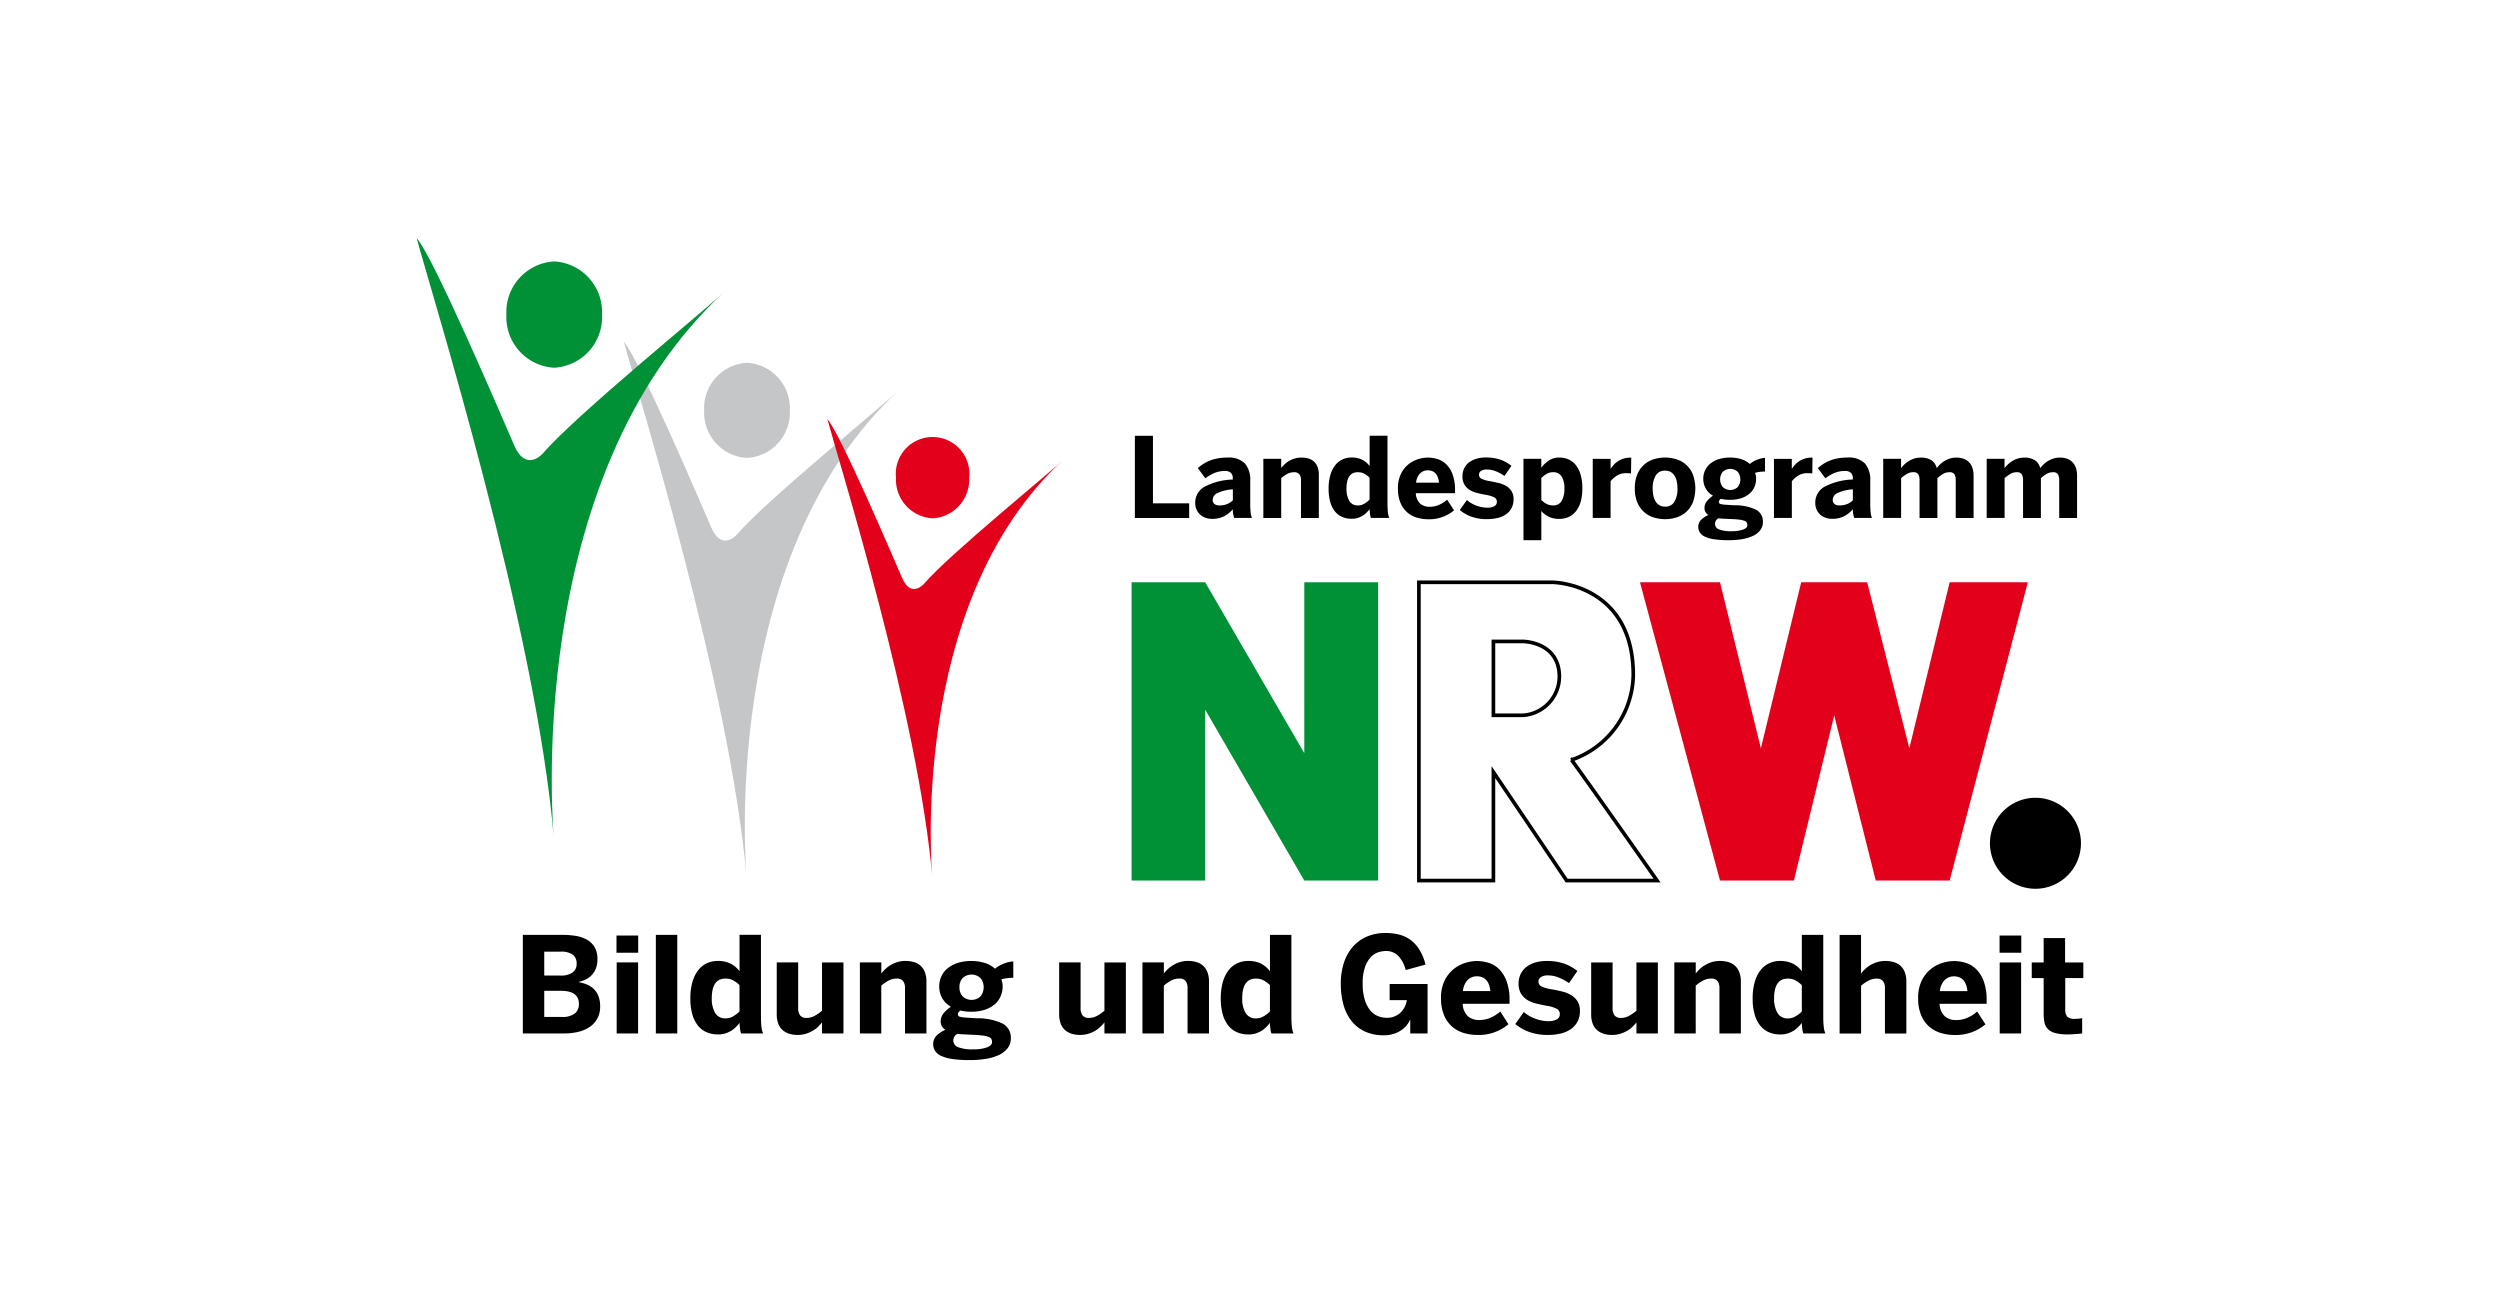
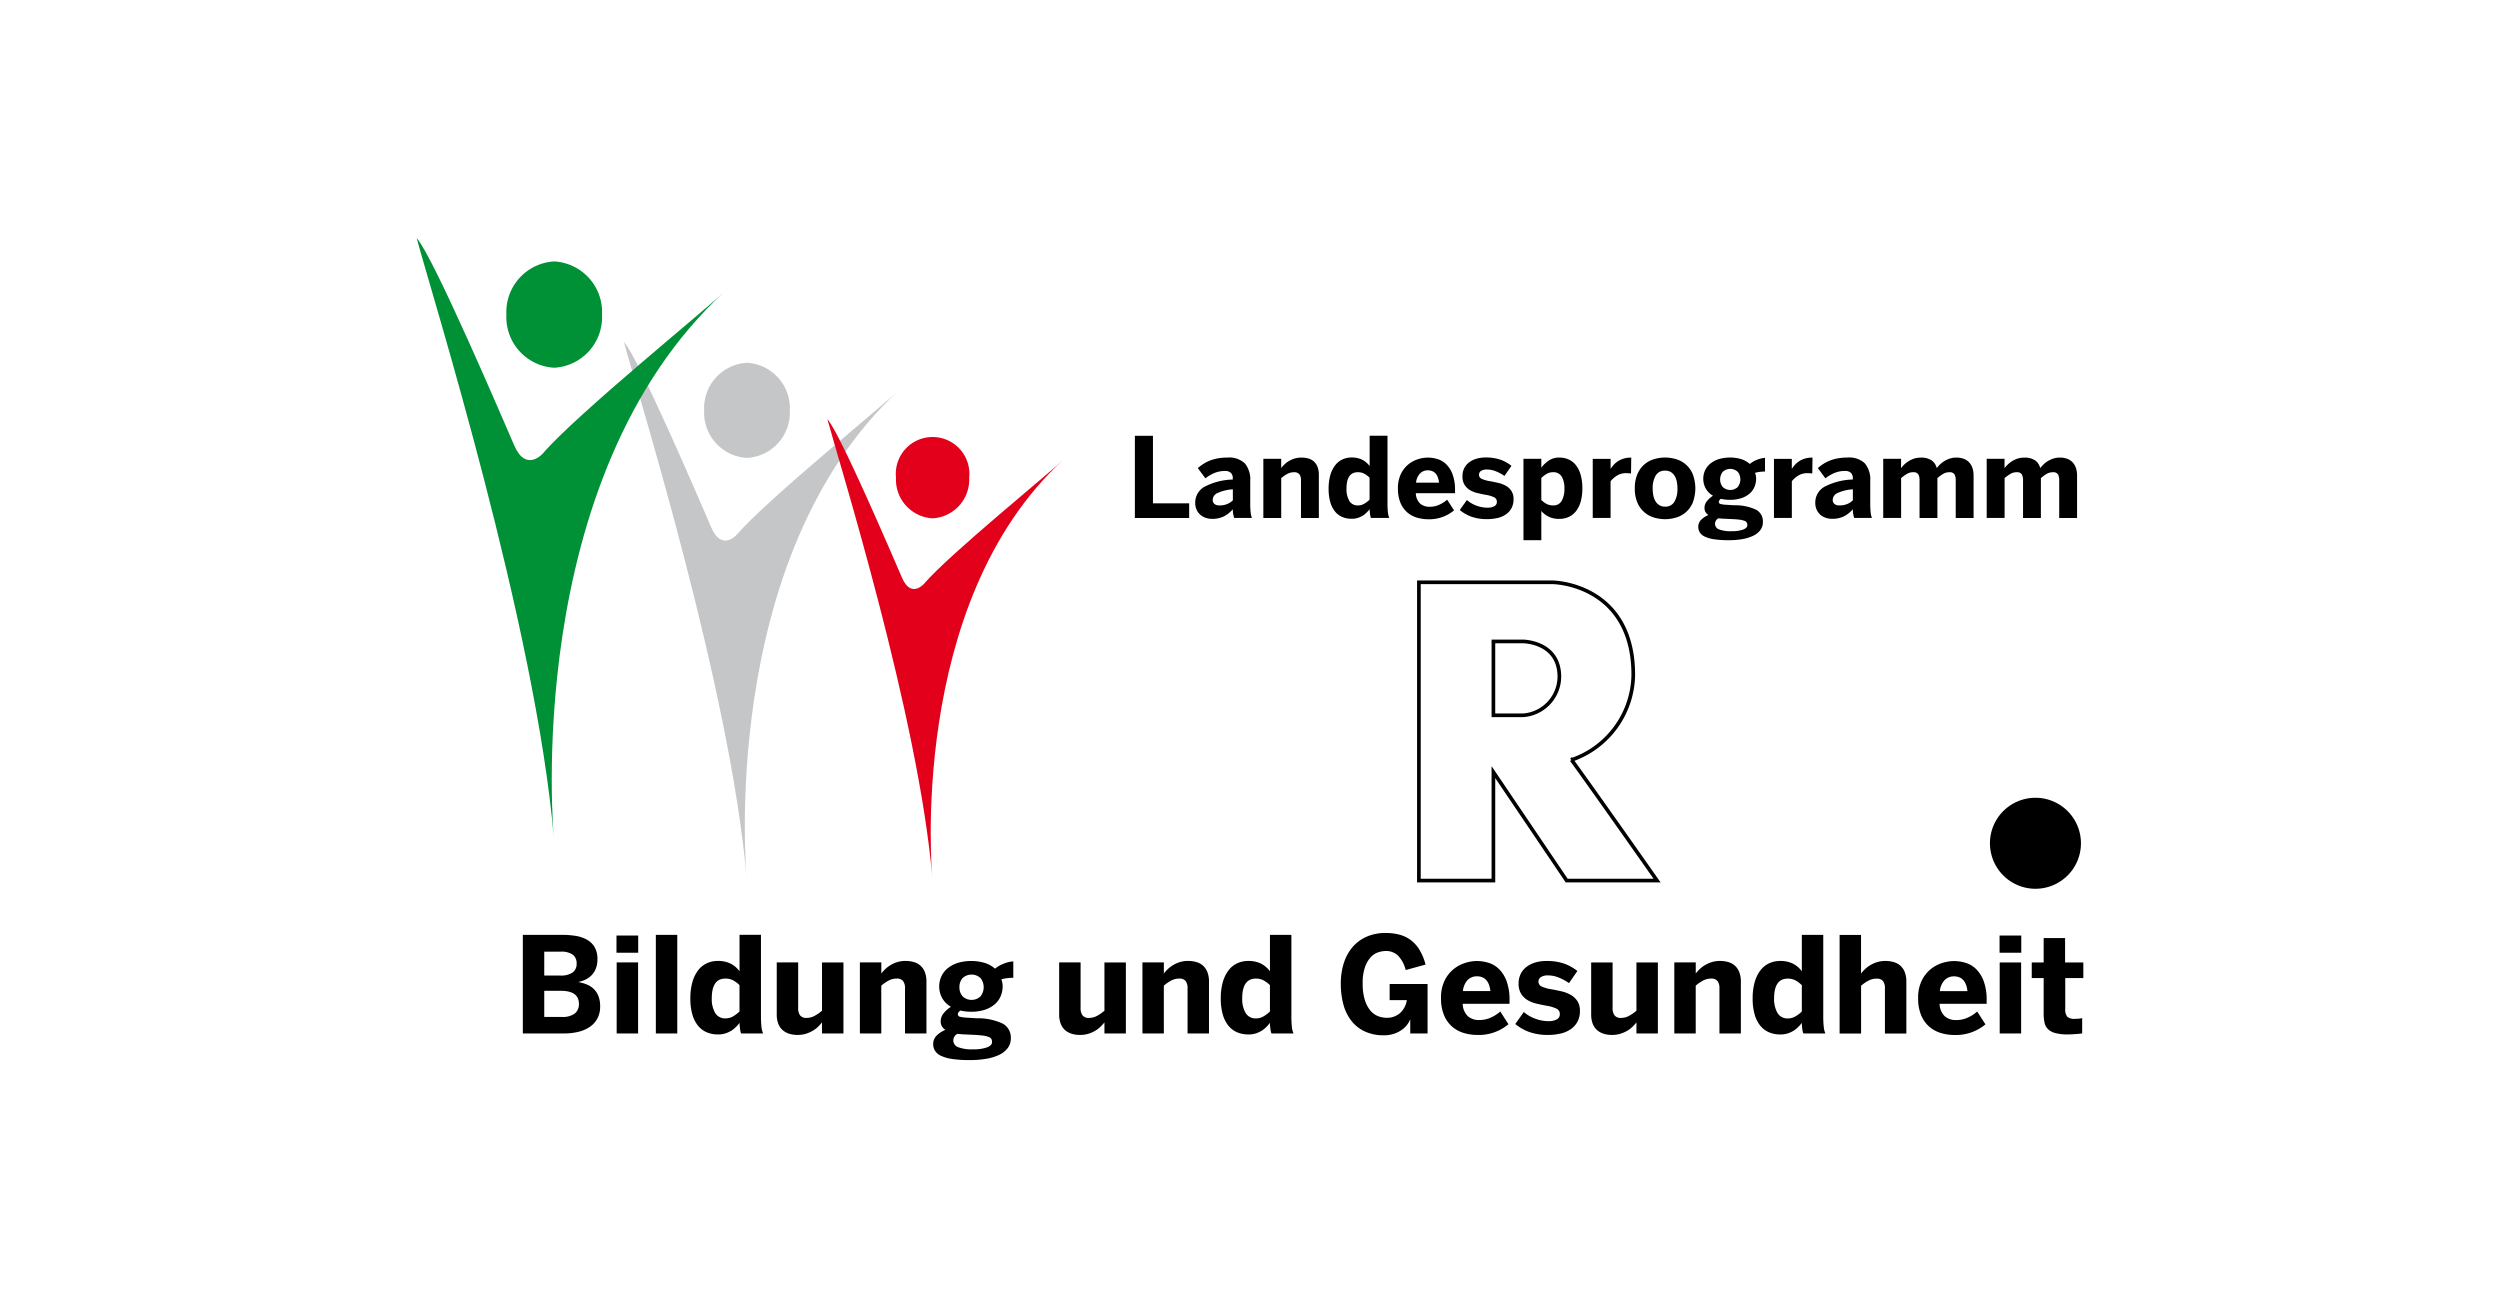
<svg xmlns="http://www.w3.org/2000/svg" width="210" height="110" viewBox="0 0 210 110">
  <defs>
    <clipPath id="clip-path">
      <rect id="Rechteck_489" data-name="Rechteck 489" width="140.002" height="69.048" transform="translate(0 0)" fill="none" />
    </clipPath>
  </defs>
  <g id="Gruppe_685" data-name="Gruppe 685" transform="translate(-658 -107)">
    <g id="Gruppe_662" data-name="Gruppe 662" transform="translate(66 -1666)">
-       <rect id="Rechteck_322" data-name="Rechteck 322" width="210" height="110" transform="translate(592 1773)" fill="#fff" />
-     </g>
+       </g>
    <g id="Gruppe_684" data-name="Gruppe 684" transform="translate(693 127)">
-       <path id="Pfad_351" data-name="Pfad 351" d="M60.052,28.912h6.184l8.325,14.351V28.912h6.2V53.966h-6.2l-8.325-14.35v14.35H60.052Z" fill="#009036" />
      <g id="Gruppe_683" data-name="Gruppe 683">
        <g id="Gruppe_682" data-name="Gruppe 682" clip-path="url(#clip-path)">
          <path id="Pfad_352" data-name="Pfad 352" d="M102.195,36.7c0-6.977-5.592-7.789-6.9-7.789H84.187V53.967h6.259V44.858L96.6,53.967h7.593s-5.13-7.313-7.182-10.135a7.678,7.678,0,0,0,5.182-7.131m-6.208.154a3.279,3.279,0,0,1-3.051,3.232h-2.49V33.879h2.463s3.078,0,3.078,2.976" fill="#fff" />
          <path id="Pfad_353" data-name="Pfad 353" d="M102.195,36.7c0-6.977-5.592-7.789-6.9-7.789H84.187V53.967h6.259V44.858L96.6,53.967h7.593s-5.13-7.313-7.182-10.135A7.678,7.678,0,0,0,102.195,36.7Zm-6.208.154a3.279,3.279,0,0,1-3.051,3.232h-2.49V33.879h2.463S95.987,33.879,95.987,36.855Z" fill="none" stroke="#000" stroke-width="0.308" />
-           <path id="Pfad_354" data-name="Pfad 354" d="M102.759,28.912l6.721,25.054h6.208l3.386-13.879,3.488,13.879h6.208l6.567-25.054H128.77l-3.386,13.945-3.54-13.945H116.3l-3.386,13.945L109.48,28.912Z" fill="#e2001a" />
          <path id="Pfad_355" data-name="Pfad 355" d="M135.978,54.657a3.822,3.822,0,1,0-3.822-3.822,3.822,3.822,0,0,0,3.822,3.822" />
          <path id="Pfad_356" data-name="Pfad 356" d="M27.749,18.465a3.811,3.811,0,0,0,3.595-3.995,3.811,3.811,0,0,0-3.595-3.995,3.811,3.811,0,0,0-3.6,3.995,3.811,3.811,0,0,0,3.6,3.995" fill="#c5c6c8" />
          <path id="Pfad_357" data-name="Pfad 357" d="M27.723,53.838s-2.566-27.018,12.9-41.164C39.255,14.01,29.372,22.01,26.888,24.915c0,0-1.256,1.435-2.134-.592s-6.107-14.259-7.345-15.6c1.076,4.036,8.977,29.218,10.315,45.118Z" fill="#c5c6c8" />
          <path id="Pfad_358" data-name="Pfad 358" d="M43.338,23.54a3.258,3.258,0,0,0,3.074-3.416,3.091,3.091,0,1,0-6.148,0,3.258,3.258,0,0,0,3.074,3.416" fill="#e2001a" />
          <path id="Pfad_359" data-name="Pfad 359" d="M43.316,53.784s-2.194-23.1,11.033-35.195c-1.173,1.142-9.623,7.982-11.747,10.466,0,0-1.073,1.227-1.825-.506S35.555,16.357,34.5,15.207c.92,3.45,7.675,24.981,8.819,38.576Z" fill="#e2001a" />
          <path id="Pfad_360" data-name="Pfad 360" d="M11.554,10.889a4.258,4.258,0,0,0,4.017-4.464,4.258,4.258,0,0,0-4.017-4.464A4.258,4.258,0,0,0,7.537,6.425a4.258,4.258,0,0,0,4.017,4.464" fill="#009036" />
          <path id="Pfad_361" data-name="Pfad 361" d="M11.525,50.412S8.658,20.224,25.943,4.419C24.41,5.912,13.368,14.85,10.592,18.1c0,0-1.4,1.6-2.385-.661S1.383,1.5,0,0C1.2,4.509,10.03,32.646,11.525,50.412" fill="#009036" />
          <path id="Pfad_362" data-name="Pfad 362" d="M60.329,23.51H64.89V22.279H61.849V16.608h-1.52v6.9Zm7.467-.131a2.482,2.482,0,0,0,.76-.6,2.148,2.148,0,0,0,.033.392c.022.118.048.23.079.336H70.16a1.819,1.819,0,0,1-.107-.476,6.717,6.717,0,0,1-.033-.737V20.385a2.1,2.1,0,0,0-.448-1.455,1.9,1.9,0,0,0-1.474-.494,4.35,4.35,0,0,0-.844.075,3.478,3.478,0,0,0-.676.2,3.252,3.252,0,0,0-.536.284,3.77,3.77,0,0,0-.424.326l.634.858A3.314,3.314,0,0,1,67,19.737a2.23,2.23,0,0,1,.881-.173.689.689,0,0,1,.518.163.6.6,0,0,1,.154.434v.121a5.383,5.383,0,0,0-2.393.616,1.513,1.513,0,0,0-.76,1.343,1.383,1.383,0,0,0,.112.569,1.211,1.211,0,0,0,.308.424,1.338,1.338,0,0,0,.452.261,1.663,1.663,0,0,0,.546.089A2.175,2.175,0,0,0,67.8,23.379Zm-.774-1.04a.42.42,0,0,1-.154-.359.644.644,0,0,1,.4-.564,3.608,3.608,0,0,1,1.292-.312v.923a1.5,1.5,0,0,1-.466.308,1.681,1.681,0,0,1-.672.121A.634.634,0,0,1,67.022,22.339Zm4.1,1.171h1.5V20.163a2.791,2.791,0,0,1,.515-.355,1.173,1.173,0,0,1,.561-.14.538.538,0,0,1,.45.173.817.817,0,0,1,.135.51v3.16h1.5V19.883a1.8,1.8,0,0,0-.108-.658,1.2,1.2,0,0,0-.3-.452,1.156,1.156,0,0,0-.46-.257,2.053,2.053,0,0,0-.587-.079,1.968,1.968,0,0,0-.589.083,2.22,2.22,0,0,0-.478.213,2.113,2.113,0,0,0-.371.282,2.572,2.572,0,0,0-.269.3v-.777h-1.5v4.972Zm8.316-.168a2.313,2.313,0,0,0,.611-.578c0,.062,0,.131.009.2s.014.146.023.215.02.132.033.191a.427.427,0,0,0,.047.135H81.7a1.615,1.615,0,0,1-.117-.476,6.717,6.717,0,0,1-.033-.737v-5.69h-1.5v2.55a1.755,1.755,0,0,0-.639-.541,1.967,1.967,0,0,0-.872-.181,1.811,1.811,0,0,0-.784.168,1.66,1.66,0,0,0-.611.5,2.451,2.451,0,0,0-.4.826,4.145,4.145,0,0,0-.14,1.133,4,4,0,0,0,.14,1.119,2.209,2.209,0,0,0,.392.784,1.6,1.6,0,0,0,.606.462,1.914,1.914,0,0,0,.774.154,1.636,1.636,0,0,0,.919-.243Zm-1.1-1.275a1.948,1.948,0,0,1-.233-1.015q0-1.385.951-1.385a1.147,1.147,0,0,1,.522.112,1.94,1.94,0,0,1,.466.346v1.844a2.249,2.249,0,0,1-.434.337,1.016,1.016,0,0,1-.536.15.8.8,0,0,1-.737-.388Zm8.8.8-.578-.895a2.476,2.476,0,0,1-.639.415,1.941,1.941,0,0,1-.835.182,1.187,1.187,0,0,1-.788-.261,1.24,1.24,0,0,1-.368-.877h3.293v-.224a3.773,3.773,0,0,0-.215-1.385,2.285,2.285,0,0,0-.546-.844,1.8,1.8,0,0,0-.737-.424,2.84,2.84,0,0,0-.788-.117,2.808,2.808,0,0,0-.822.135,2.429,2.429,0,0,0-.815.438,2.383,2.383,0,0,0-.624.8,2.7,2.7,0,0,0-.249,1.222,3.029,3.029,0,0,0,.216,1.213,2.165,2.165,0,0,0,.572.8,2.205,2.205,0,0,0,.815.438,3.323,3.323,0,0,0,.943.135,3.227,3.227,0,0,0,2.164-.746Zm-3.19-2.323a1.3,1.3,0,0,1,.354-.793.907.907,0,0,1,.625-.243q.84,0,.951,1.035h-1.93Zm6.823,2.976a2.15,2.15,0,0,0,.7-.294,1.509,1.509,0,0,0,.485-.522,1.541,1.541,0,0,0,.182-.77,1.236,1.236,0,0,0-.177-.69,1.344,1.344,0,0,0-.462-.434,2.366,2.366,0,0,0-.648-.247c-.243-.056-.485-.106-.728-.149a2.448,2.448,0,0,1-.676-.2.361.361,0,0,1-.21-.336.367.367,0,0,1,.173-.322.887.887,0,0,1,.5-.117,2,2,0,0,1,.718.14,3.647,3.647,0,0,1,.746.4l.588-.849a3.281,3.281,0,0,0-.914-.513,3.7,3.7,0,0,0-1.269-.187,2.639,2.639,0,0,0-.77.107,1.919,1.919,0,0,0-.611.308,1.4,1.4,0,0,0-.406.494,1.5,1.5,0,0,0-.145.667,1.32,1.32,0,0,0,.173.714,1.355,1.355,0,0,0,.448.443,2.155,2.155,0,0,0,.625.252q.349.084.7.149a2.514,2.514,0,0,1,.728.215.408.408,0,0,1,.215.382.392.392,0,0,1-.219.364,1.179,1.179,0,0,1-.574.121,2.619,2.619,0,0,1-.923-.173,2.5,2.5,0,0,1-.8-.471l-.6.84a3.269,3.269,0,0,0,.942.546,3.806,3.806,0,0,0,1.381.219,3.6,3.6,0,0,0,.825-.093Zm2.2,1.856h1.5V22.922a1.883,1.883,0,0,0,1.511.663,1.9,1.9,0,0,0,.784-.159,1.632,1.632,0,0,0,.611-.48,2.307,2.307,0,0,0,.4-.8,4.047,4.047,0,0,0,.14-1.124,4.105,4.105,0,0,0-.14-1.129,2.355,2.355,0,0,0-.392-.807,1.627,1.627,0,0,0-.606-.485A1.823,1.823,0,0,0,96,18.436a1.558,1.558,0,0,0-.919.259,2.593,2.593,0,0,0-.611.592v-.749h-1.5Zm1.973-3.032A1.919,1.919,0,0,1,94.47,22V20.153a2.219,2.219,0,0,1,.438-.337,1.039,1.039,0,0,1,.541-.15.8.8,0,0,1,.732.365,1.86,1.86,0,0,1,.229.992,2.01,2.01,0,0,1-.233,1.058.778.778,0,0,1-.709.374,1.177,1.177,0,0,1-.527-.112m3.848,1.166h1.5V20.422a2.1,2.1,0,0,1,.546-.476,1.446,1.446,0,0,1,.779-.2q.075,0,.21.009a1.719,1.719,0,0,1,.182.019l.019-1.334h-.047a1.982,1.982,0,0,0-.616.089,1.9,1.9,0,0,0-.471.224,1.807,1.807,0,0,0-.345.3,2.693,2.693,0,0,0-.247.322h-.009v-.83h-1.5V23.51Zm6.982-.028a2.179,2.179,0,0,0,1.408-1.232,3.388,3.388,0,0,0,0-2.449,2.171,2.171,0,0,0-1.408-1.236,3.188,3.188,0,0,0-1.809,0,2.171,2.171,0,0,0-1.408,1.236,2.947,2.947,0,0,0-.229,1.227,2.9,2.9,0,0,0,.229,1.222,2.172,2.172,0,0,0,1.413,1.232,3.285,3.285,0,0,0,.9.131,3.234,3.234,0,0,0,.9-.131Zm-1.385-1.045a.984.984,0,0,1-.322-.326,1.462,1.462,0,0,1-.182-.485,3.016,3.016,0,0,1-.056-.588,2.075,2.075,0,0,1,.252-1.087.859.859,0,0,1,.793-.415.913.913,0,0,1,.476.117.936.936,0,0,1,.322.322,1.467,1.467,0,0,1,.182.48,2.942,2.942,0,0,1,.056.583,2.121,2.121,0,0,1-.252,1.1.849.849,0,0,1-.784.42.9.9,0,0,1-.485-.121Zm6.991,2.845a3.385,3.385,0,0,0,.9-.28,1.6,1.6,0,0,0,.592-.476,1.1,1.1,0,0,0,.215-.672,1.115,1.115,0,0,0-.56-1.031,4.086,4.086,0,0,0-1.838-.378l-.746-.047a2.053,2.053,0,0,1-.415-.061.178.178,0,0,1-.145-.182.2.2,0,0,1,.047-.131,1.057,1.057,0,0,1,.121-.121c.112.025.232.045.359.061a3.266,3.266,0,0,0,.406.023,3.016,3.016,0,0,0,.942-.135,2.033,2.033,0,0,0,.69-.373,1.563,1.563,0,0,0,.424-.564,1.717,1.717,0,0,0,.145-.7,1.23,1.23,0,0,0-.093-.494,2.671,2.671,0,0,1,.49-.093c.146-.012.263-.019.35-.019V18.461a2.216,2.216,0,0,0-.667.159,2.119,2.119,0,0,0-.611.354,2.008,2.008,0,0,0-.695-.4,3.342,3.342,0,0,0-1.931,0,2.137,2.137,0,0,0-.7.378,1.6,1.6,0,0,0-.434.564,1.723,1.723,0,0,0,.056,1.516,1.635,1.635,0,0,0,.616.611,2.012,2.012,0,0,0-.508.448.889.889,0,0,0-.21.569.672.672,0,0,0,.336.6,1.863,1.863,0,0,0-.6.387.815.815,0,0,0-.257.611.875.875,0,0,0,.131.471.994.994,0,0,0,.429.354,2.833,2.833,0,0,0,.793.219,8.35,8.35,0,0,0,1.222.075,6.6,6.6,0,0,0,1.143-.093Zm-1.67-4.375a1.035,1.035,0,0,1,0-1.268.924.924,0,0,1,1.268,0,1.042,1.042,0,0,1,0,1.268.918.918,0,0,1-1.264,0m-.322,3.559a.5.5,0,0,1-.326-.48.536.536,0,0,1,.28-.448c.05.006.1.011.159.014s.112.008.168.014l.784.037q.438.018.7.056a1.61,1.61,0,0,1,.4.1.336.336,0,0,1,.182.149.463.463,0,0,1,.042.2q0,.243-.359.378a2.71,2.71,0,0,1-.937.135,2.76,2.76,0,0,1-1.091-.154Zm4.626-.956h1.5V20.422a2.1,2.1,0,0,1,.546-.476,1.446,1.446,0,0,1,.779-.2q.075,0,.21.009a1.719,1.719,0,0,1,.182.019l.019-1.334H117.2a1.982,1.982,0,0,0-.616.089,1.9,1.9,0,0,0-.471.224,1.807,1.807,0,0,0-.345.3,2.693,2.693,0,0,0-.247.322h-.009v-.83h-1.5V23.51Zm5.862-.131a2.482,2.482,0,0,0,.76-.6,2.148,2.148,0,0,0,.033.392,3.451,3.451,0,0,0,.079.336h1.492a1.819,1.819,0,0,1-.107-.476,6.719,6.719,0,0,1-.033-.737V20.384a2.1,2.1,0,0,0-.448-1.455,1.9,1.9,0,0,0-1.474-.494,4.349,4.349,0,0,0-.844.075,3.478,3.478,0,0,0-.676.2,3.252,3.252,0,0,0-.536.284,3.769,3.769,0,0,0-.424.326l.634.858a3.313,3.313,0,0,1,.751-.443,2.23,2.23,0,0,1,.881-.173.689.689,0,0,1,.518.163.6.6,0,0,1,.154.434v.121a5.383,5.383,0,0,0-2.393.616,1.513,1.513,0,0,0-.76,1.343,1.382,1.382,0,0,0,.112.569,1.211,1.211,0,0,0,.308.424,1.338,1.338,0,0,0,.452.261,1.663,1.663,0,0,0,.546.089A2.175,2.175,0,0,0,119.873,23.378Zm-.774-1.04a.42.42,0,0,1-.154-.359.644.644,0,0,1,.4-.564,3.608,3.608,0,0,1,1.292-.312v.923a1.5,1.5,0,0,1-.466.308,1.681,1.681,0,0,1-.672.121A.634.634,0,0,1,119.1,22.338Zm4.09,1.171h1.5V20.162a3.466,3.466,0,0,1,.49-.355,1,1,0,0,1,.518-.14.474.474,0,0,1,.434.173.983.983,0,0,1,.107.51v3.16h1.5V20.163a3.143,3.143,0,0,1,.48-.355,1,1,0,0,1,.518-.14.474.474,0,0,1,.434.173.983.983,0,0,1,.107.51v3.16h1.5V19.957a2.089,2.089,0,0,0-.084-.611,1.275,1.275,0,0,0-.266-.48,1.2,1.2,0,0,0-.452-.317,1.7,1.7,0,0,0-.653-.112,1.727,1.727,0,0,0-.541.083,2.22,2.22,0,0,0-.462.213,1.994,1.994,0,0,0-.368.287,3.587,3.587,0,0,0-.27.3,1.111,1.111,0,0,0-.42-.643,1.57,1.57,0,0,0-.942-.236,1.727,1.727,0,0,0-.541.083,2.11,2.11,0,0,0-.457.213,2.3,2.3,0,0,0-.364.282,2.6,2.6,0,0,0-.271.3v-.777h-1.5v4.97Zm8.693,0h1.5V20.162a3.466,3.466,0,0,1,.49-.355,1,1,0,0,1,.518-.14.474.474,0,0,1,.434.173.983.983,0,0,1,.107.51v3.16h1.5V20.163a3.144,3.144,0,0,1,.48-.355,1,1,0,0,1,.518-.14.474.474,0,0,1,.434.173.983.983,0,0,1,.107.51v3.16h1.5V19.957a2.089,2.089,0,0,0-.084-.611,1.275,1.275,0,0,0-.266-.48,1.2,1.2,0,0,0-.452-.317,1.7,1.7,0,0,0-.653-.112,1.727,1.727,0,0,0-.541.083,2.22,2.22,0,0,0-.462.213,2,2,0,0,0-.368.287,3.8,3.8,0,0,0-.271.3,1.106,1.106,0,0,0-.42-.643,1.57,1.57,0,0,0-.942-.236,1.727,1.727,0,0,0-.541.083,2.11,2.11,0,0,0-.457.213,2.3,2.3,0,0,0-.364.282,2.6,2.6,0,0,0-.271.3v-.777h-1.5v4.97Z" />
          <path id="Pfad_363" data-name="Pfad 363" d="M8.917,66.81H12.4a5.077,5.077,0,0,0,1.125-.123,3,3,0,0,0,.963-.392,2.027,2.027,0,0,0,.672-.705,2.093,2.093,0,0,0,.252-1.063,2.3,2.3,0,0,0-.14-.845,1.711,1.711,0,0,0-.381-.593,1.808,1.808,0,0,0-.571-.381,3.3,3.3,0,0,0-.711-.207v-.022a2.606,2.606,0,0,0,.6-.207,1.762,1.762,0,0,0,.5-.369,1.681,1.681,0,0,0,.347-.56,2.1,2.1,0,0,0,.129-.767,1.951,1.951,0,0,0-.246-1.03,1.721,1.721,0,0,0-.66-.627,2.94,2.94,0,0,0-.946-.308,7.065,7.065,0,0,0-1.1-.084H8.918V66.81Zm1.8-4.869v-2h1.36a1.666,1.666,0,0,1,1.048.257.917.917,0,0,1,.312.75.88.88,0,0,1-.334.739,1.717,1.717,0,0,1-1.048.257H10.719Zm0,3.481V63.228H12.1q1.527,0,1.528,1.086a1.006,1.006,0,0,1-.346.823,1.727,1.727,0,0,1-1.1.285Zm6.067-5.395h1.825V58.583H16.786ZM16.8,66.81h1.8V60.844H16.8Zm3.291,0h1.8V58.527h-1.8Zm6.3-.2a2.764,2.764,0,0,0,.733-.694c0,.075,0,.157.011.246s.017.175.028.257.024.159.039.229a.546.546,0,0,0,.056.162H29.1a1.929,1.929,0,0,1-.14-.571,8.178,8.178,0,0,1-.039-.884V58.526h-1.8v3.06a2.131,2.131,0,0,0-.767-.65,2.363,2.363,0,0,0-1.047-.217,2.171,2.171,0,0,0-.94.2,1.985,1.985,0,0,0-.733.6,2.958,2.958,0,0,0-.476.991,4.965,4.965,0,0,0-.168,1.36,4.778,4.778,0,0,0,.168,1.343,2.648,2.648,0,0,0,.47.94,1.911,1.911,0,0,0,.728.554,2.31,2.31,0,0,0,.929.185,1.967,1.967,0,0,0,1.1-.291ZM25.069,65.08a2.342,2.342,0,0,1-.28-1.218q0-1.662,1.142-1.662a1.379,1.379,0,0,1,.627.135,2.326,2.326,0,0,1,.56.416v2.212a2.689,2.689,0,0,1-.52.4,1.218,1.218,0,0,1-.644.18.954.954,0,0,1-.884-.466ZM32.7,66.833a2.753,2.753,0,0,0,.576-.252,2.211,2.211,0,0,0,.448-.341,4.491,4.491,0,0,0,.325-.358v.929h1.8V60.845h-1.8V64.9a3.652,3.652,0,0,1-.621.431,1.392,1.392,0,0,1-.677.173.64.64,0,0,1-.543-.213,1,1,0,0,1-.162-.616V60.844h-1.8V65.2a2.167,2.167,0,0,0,.129.789,1.357,1.357,0,0,0,.364.537,1.517,1.517,0,0,0,.554.308,2.321,2.321,0,0,0,.7.1,2.362,2.362,0,0,0,.711-.1Zm4.528-.022h1.8V62.794a3.35,3.35,0,0,1,.618-.426,1.418,1.418,0,0,1,.674-.168.643.643,0,0,1,.54.208.981.981,0,0,1,.161.611v3.793h1.8V62.458a2.145,2.145,0,0,0-.13-.789,1.447,1.447,0,0,0-.36-.543,1.386,1.386,0,0,0-.552-.308,2.487,2.487,0,0,0-.7-.1,2.336,2.336,0,0,0-.707.1,2.586,2.586,0,0,0-.573.256,2.513,2.513,0,0,0-.445.339,3.139,3.139,0,0,0-.323.361v-.932h-1.8v5.964Zm10.628,2.127a4.074,4.074,0,0,0,1.086-.336,1.931,1.931,0,0,0,.711-.571,1.313,1.313,0,0,0,.257-.806,1.336,1.336,0,0,0-.672-1.237,4.9,4.9,0,0,0-2.205-.453l-.9-.056a2.478,2.478,0,0,1-.5-.073.211.211,0,0,1-.173-.218.24.24,0,0,1,.056-.157,1.333,1.333,0,0,1,.146-.146c.134.03.278.054.431.073a3.955,3.955,0,0,0,.487.028,3.623,3.623,0,0,0,1.131-.162,2.431,2.431,0,0,0,.828-.448,1.867,1.867,0,0,0,.509-.677,2.043,2.043,0,0,0,.173-.839,1.466,1.466,0,0,0-.112-.593,3.248,3.248,0,0,1,.588-.112c.175-.015.315-.022.42-.022V60.756a2.662,2.662,0,0,0-.8.19,2.555,2.555,0,0,0-.733.425,2.434,2.434,0,0,0-.834-.476,4.021,4.021,0,0,0-2.317-.005,2.574,2.574,0,0,0-.839.453,1.9,1.9,0,0,0-.52.677,2,2,0,0,0-.179.839,1.977,1.977,0,0,0,.246.979,1.955,1.955,0,0,0,.739.733,2.411,2.411,0,0,0-.61.537,1.068,1.068,0,0,0-.252.683.8.8,0,0,0,.4.716,2.24,2.24,0,0,0-.722.465.979.979,0,0,0-.308.733,1.043,1.043,0,0,0,.157.565,1.189,1.189,0,0,0,.515.425,3.378,3.378,0,0,0,.951.263,10,10,0,0,0,1.466.09,7.829,7.829,0,0,0,1.371-.112Zm-2-5.25a1.118,1.118,0,0,1-.263-.761,1.134,1.134,0,0,1,.257-.761,1.11,1.11,0,0,1,1.522,0,1.255,1.255,0,0,1,0,1.522,1.1,1.1,0,0,1-1.517,0Zm-.386,4.27a.606.606,0,0,1-.392-.576.641.641,0,0,1,.336-.537c.06.007.123.013.19.017s.134.009.2.017l.94.045c.351.015.63.037.839.067a1.939,1.939,0,0,1,.481.118.4.4,0,0,1,.218.179.55.55,0,0,1,.05.241q0,.291-.431.453a3.252,3.252,0,0,1-1.125.162,3.332,3.332,0,0,1-1.31-.185Zm10.964-1.125A2.753,2.753,0,0,0,57,66.581a2.211,2.211,0,0,0,.448-.341,4.491,4.491,0,0,0,.325-.358v.929h1.8V60.845h-1.8V64.9a3.652,3.652,0,0,1-.621.431,1.392,1.392,0,0,1-.677.173.64.64,0,0,1-.543-.213,1,1,0,0,1-.162-.616V60.844h-1.8V65.2a2.167,2.167,0,0,0,.129.789,1.357,1.357,0,0,0,.364.537,1.517,1.517,0,0,0,.554.308,2.321,2.321,0,0,0,.7.1,2.362,2.362,0,0,0,.711-.1Zm4.528-.022h1.8V62.794a3.35,3.35,0,0,1,.618-.426,1.418,1.418,0,0,1,.674-.168.643.643,0,0,1,.54.208.981.981,0,0,1,.161.611v3.793h1.8V62.458a2.145,2.145,0,0,0-.13-.789,1.447,1.447,0,0,0-.36-.543,1.386,1.386,0,0,0-.552-.308,2.487,2.487,0,0,0-.7-.1,2.336,2.336,0,0,0-.707.1,2.586,2.586,0,0,0-.573.256,2.513,2.513,0,0,0-.445.339,3.14,3.14,0,0,0-.323.361v-.932h-1.8v5.964Zm9.979-.2a2.764,2.764,0,0,0,.733-.694c0,.075,0,.157.011.246s.017.175.028.257.024.159.039.229a.546.546,0,0,0,.056.162h1.847a1.929,1.929,0,0,1-.14-.571,8.178,8.178,0,0,1-.039-.884V58.527h-1.8v3.06a2.131,2.131,0,0,0-.767-.65,2.363,2.363,0,0,0-1.047-.217,2.171,2.171,0,0,0-.94.2,1.985,1.985,0,0,0-.733.6,2.958,2.958,0,0,0-.476.991,4.965,4.965,0,0,0-.168,1.36,4.778,4.778,0,0,0,.168,1.343,2.648,2.648,0,0,0,.47.94,1.911,1.911,0,0,0,.728.554,2.307,2.307,0,0,0,.929.185,1.967,1.967,0,0,0,1.1-.291Zm-1.315-1.529a2.342,2.342,0,0,1-.28-1.218q0-1.662,1.142-1.662a1.379,1.379,0,0,1,.627.135,2.326,2.326,0,0,1,.56.416v2.212a2.689,2.689,0,0,1-.52.4,1.218,1.218,0,0,1-.644.18.954.954,0,0,1-.884-.466Zm12.489,1.752a2.643,2.643,0,0,0,.645-.333,1.932,1.932,0,0,0,.443-.429,1.791,1.791,0,0,0,.236-.412h.022v1.152h1.455V62.658H81.73v1.354h1.444A1.813,1.813,0,0,1,82.6,65.1a1.648,1.648,0,0,1-1.131.394,2.015,2.015,0,0,1-.688-.128,1.61,1.61,0,0,1-.644-.452,2.526,2.526,0,0,1-.481-.883,4.506,4.506,0,0,1-.19-1.43,3.932,3.932,0,0,1,.207-1.4,2.371,2.371,0,0,1,.5-.827,1.469,1.469,0,0,1,.632-.391,2.2,2.2,0,0,1,.582-.1,1.481,1.481,0,0,1,1.024.364,2.646,2.646,0,0,1,.666,1.237l1.668-.459a4.5,4.5,0,0,0-.526-1.27,2.909,2.909,0,0,0-.756-.817,2.766,2.766,0,0,0-.951-.437A4.617,4.617,0,0,0,81.4,58.37a3.94,3.94,0,0,0-1.573.3,3.292,3.292,0,0,0-1.186.856,3.836,3.836,0,0,0-.75,1.343,5.565,5.565,0,0,0-.263,1.763,6.62,6.62,0,0,0,.213,1.729,3.871,3.871,0,0,0,.662,1.371,3.075,3.075,0,0,0,1.133.907,3.752,3.752,0,0,0,1.626.325,2.445,2.445,0,0,0,.841-.135Zm9.6-.794-.694-1.075a2.956,2.956,0,0,1-.767.5,2.321,2.321,0,0,1-1,.218,1.424,1.424,0,0,1-.946-.313,1.49,1.49,0,0,1-.442-1.052H91.8v-.269a4.545,4.545,0,0,0-.257-1.662,2.756,2.756,0,0,0-.655-1.013,2.17,2.17,0,0,0-.884-.509,3.432,3.432,0,0,0-.946-.14,3.364,3.364,0,0,0-.986.162,2.913,2.913,0,0,0-.977.526,2.871,2.871,0,0,0-.749.957,3.242,3.242,0,0,0-.3,1.466,3.625,3.625,0,0,0,.259,1.455,2.589,2.589,0,0,0,.687.957,2.636,2.636,0,0,0,.978.526,3.988,3.988,0,0,0,1.132.162,3.869,3.869,0,0,0,2.6-.895Zm-3.828-2.787A1.554,1.554,0,0,1,88.3,62.3a1.088,1.088,0,0,1,.75-.291q1.008,0,1.142,1.242Zm8.188,3.571a2.567,2.567,0,0,0,.839-.353,1.8,1.8,0,0,0,.582-.627,1.84,1.84,0,0,0,.218-.923,1.48,1.48,0,0,0-.213-.828,1.615,1.615,0,0,0-.554-.52,2.887,2.887,0,0,0-.778-.3q-.437-.1-.873-.179a2.977,2.977,0,0,1-.812-.235.433.433,0,0,1-.252-.4.441.441,0,0,1,.207-.386,1.071,1.071,0,0,1,.6-.14,2.386,2.386,0,0,1,.862.168,4.4,4.4,0,0,1,.895.481l.705-1.019a3.977,3.977,0,0,0-1.1-.616,4.438,4.438,0,0,0-1.522-.224,3.124,3.124,0,0,0-.923.129,2.307,2.307,0,0,0-.733.369,1.674,1.674,0,0,0-.487.593,1.785,1.785,0,0,0-.174.8,1.589,1.589,0,0,0,.207.856A1.635,1.635,0,0,0,93.3,64a2.591,2.591,0,0,0,.75.3c.28.067.561.127.845.179a3.071,3.071,0,0,1,.873.257.489.489,0,0,1,.257.459.471.471,0,0,1-.263.437,1.416,1.416,0,0,1-.688.146,3.176,3.176,0,0,1-1.108-.207A3,3,0,0,1,93,65.009l-.716,1.007a3.93,3.93,0,0,0,1.131.655,4.573,4.573,0,0,0,1.657.263,4.3,4.3,0,0,0,.991-.112Zm5.037.011a2.753,2.753,0,0,0,.576-.252,2.211,2.211,0,0,0,.448-.341,4.49,4.49,0,0,0,.325-.358v.929h1.8V60.846h-1.8V64.9a3.652,3.652,0,0,1-.621.431,1.392,1.392,0,0,1-.677.173.64.64,0,0,1-.543-.213,1,1,0,0,1-.162-.616V60.845h-1.8V65.2a2.167,2.167,0,0,0,.129.789,1.357,1.357,0,0,0,.364.537,1.517,1.517,0,0,0,.554.308,2.321,2.321,0,0,0,.7.1,2.362,2.362,0,0,0,.711-.1Zm4.528-.022h1.8V62.795a3.35,3.35,0,0,1,.618-.426,1.418,1.418,0,0,1,.674-.168.643.643,0,0,1,.54.208.981.981,0,0,1,.161.611v3.793h1.8V62.459a2.145,2.145,0,0,0-.13-.789,1.447,1.447,0,0,0-.36-.543,1.386,1.386,0,0,0-.552-.308,2.487,2.487,0,0,0-.7-.1,2.336,2.336,0,0,0-.707.1,2.586,2.586,0,0,0-.573.256,2.513,2.513,0,0,0-.445.339,3.139,3.139,0,0,0-.323.361v-.932h-1.8v5.964Zm9.979-.2a2.764,2.764,0,0,0,.733-.694c0,.075,0,.157.011.246s.017.175.028.257.024.159.039.229a.547.547,0,0,0,.056.162h1.847a1.929,1.929,0,0,1-.14-.571,8.178,8.178,0,0,1-.039-.884V58.528h-1.8v3.06a2.131,2.131,0,0,0-.767-.65,2.363,2.363,0,0,0-1.047-.217,2.171,2.171,0,0,0-.94.2,1.985,1.985,0,0,0-.733.6,2.958,2.958,0,0,0-.476.991,4.965,4.965,0,0,0-.168,1.36,4.778,4.778,0,0,0,.168,1.343,2.648,2.648,0,0,0,.47.94,1.911,1.911,0,0,0,.728.554,2.31,2.31,0,0,0,.929.185,1.967,1.967,0,0,0,1.1-.291Zm-1.315-1.529a2.342,2.342,0,0,1-.28-1.218q0-1.662,1.142-1.662a1.379,1.379,0,0,1,.627.135,2.326,2.326,0,0,1,.56.416v2.212a2.689,2.689,0,0,1-.52.4,1.218,1.218,0,0,1-.644.18.954.954,0,0,1-.884-.466Zm5.227,1.731h1.8V62.8a3.437,3.437,0,0,1,.621-.426,1.455,1.455,0,0,1,.688-.168.635.635,0,0,1,.532.208.981.981,0,0,1,.162.611v3.793h1.8V62.46a2.167,2.167,0,0,0-.129-.789,1.374,1.374,0,0,0-.918-.851,2.458,2.458,0,0,0-.7-.1,2.363,2.363,0,0,0-.711.1,2.611,2.611,0,0,0-.576.256,2.54,2.54,0,0,0-.448.339,3.167,3.167,0,0,0-.325.361V58.532h-1.8v8.283Zm12.245-.772-.694-1.075a2.956,2.956,0,0,1-.767.5,2.321,2.321,0,0,1-1,.218,1.424,1.424,0,0,1-.946-.313,1.49,1.49,0,0,1-.442-1.052h3.951v-.269a4.545,4.545,0,0,0-.257-1.662,2.756,2.756,0,0,0-.655-1.013,2.17,2.17,0,0,0-.884-.509,3.431,3.431,0,0,0-.946-.14,3.364,3.364,0,0,0-.986.162,2.913,2.913,0,0,0-.977.526,2.871,2.871,0,0,0-.749.957,3.242,3.242,0,0,0-.3,1.466,3.625,3.625,0,0,0,.259,1.455,2.589,2.589,0,0,0,.687.957,2.636,2.636,0,0,0,.978.526,3.988,3.988,0,0,0,1.132.162,3.869,3.869,0,0,0,2.6-.895Zm-3.828-2.787a1.554,1.554,0,0,1,.425-.951,1.088,1.088,0,0,1,.75-.291q1.008,0,1.142,1.242Zm5.015-3.224h1.824V58.586h-1.824Zm.011,6.783h1.8V60.847h-1.8Zm6.072.067.358-.022c.116-.008.22-.017.313-.028a1.694,1.694,0,0,0,.185-.028V65.515a1.1,1.1,0,0,1-.263.05c-.116.011-.226.017-.33.017a.91.91,0,0,1-.66-.179.975.975,0,0,1-.168-.66V62.157H140v-1.31h-1.533V58.8h-1.8v2.048h-1v1.31h1v2.977a3.654,3.654,0,0,0,.068.744,1.1,1.1,0,0,0,.282.554,1.363,1.363,0,0,0,.619.341,3.962,3.962,0,0,0,1.069.118c.1,0,.207,0,.33-.011Z" />
        </g>
      </g>
    </g>
  </g>
</svg>